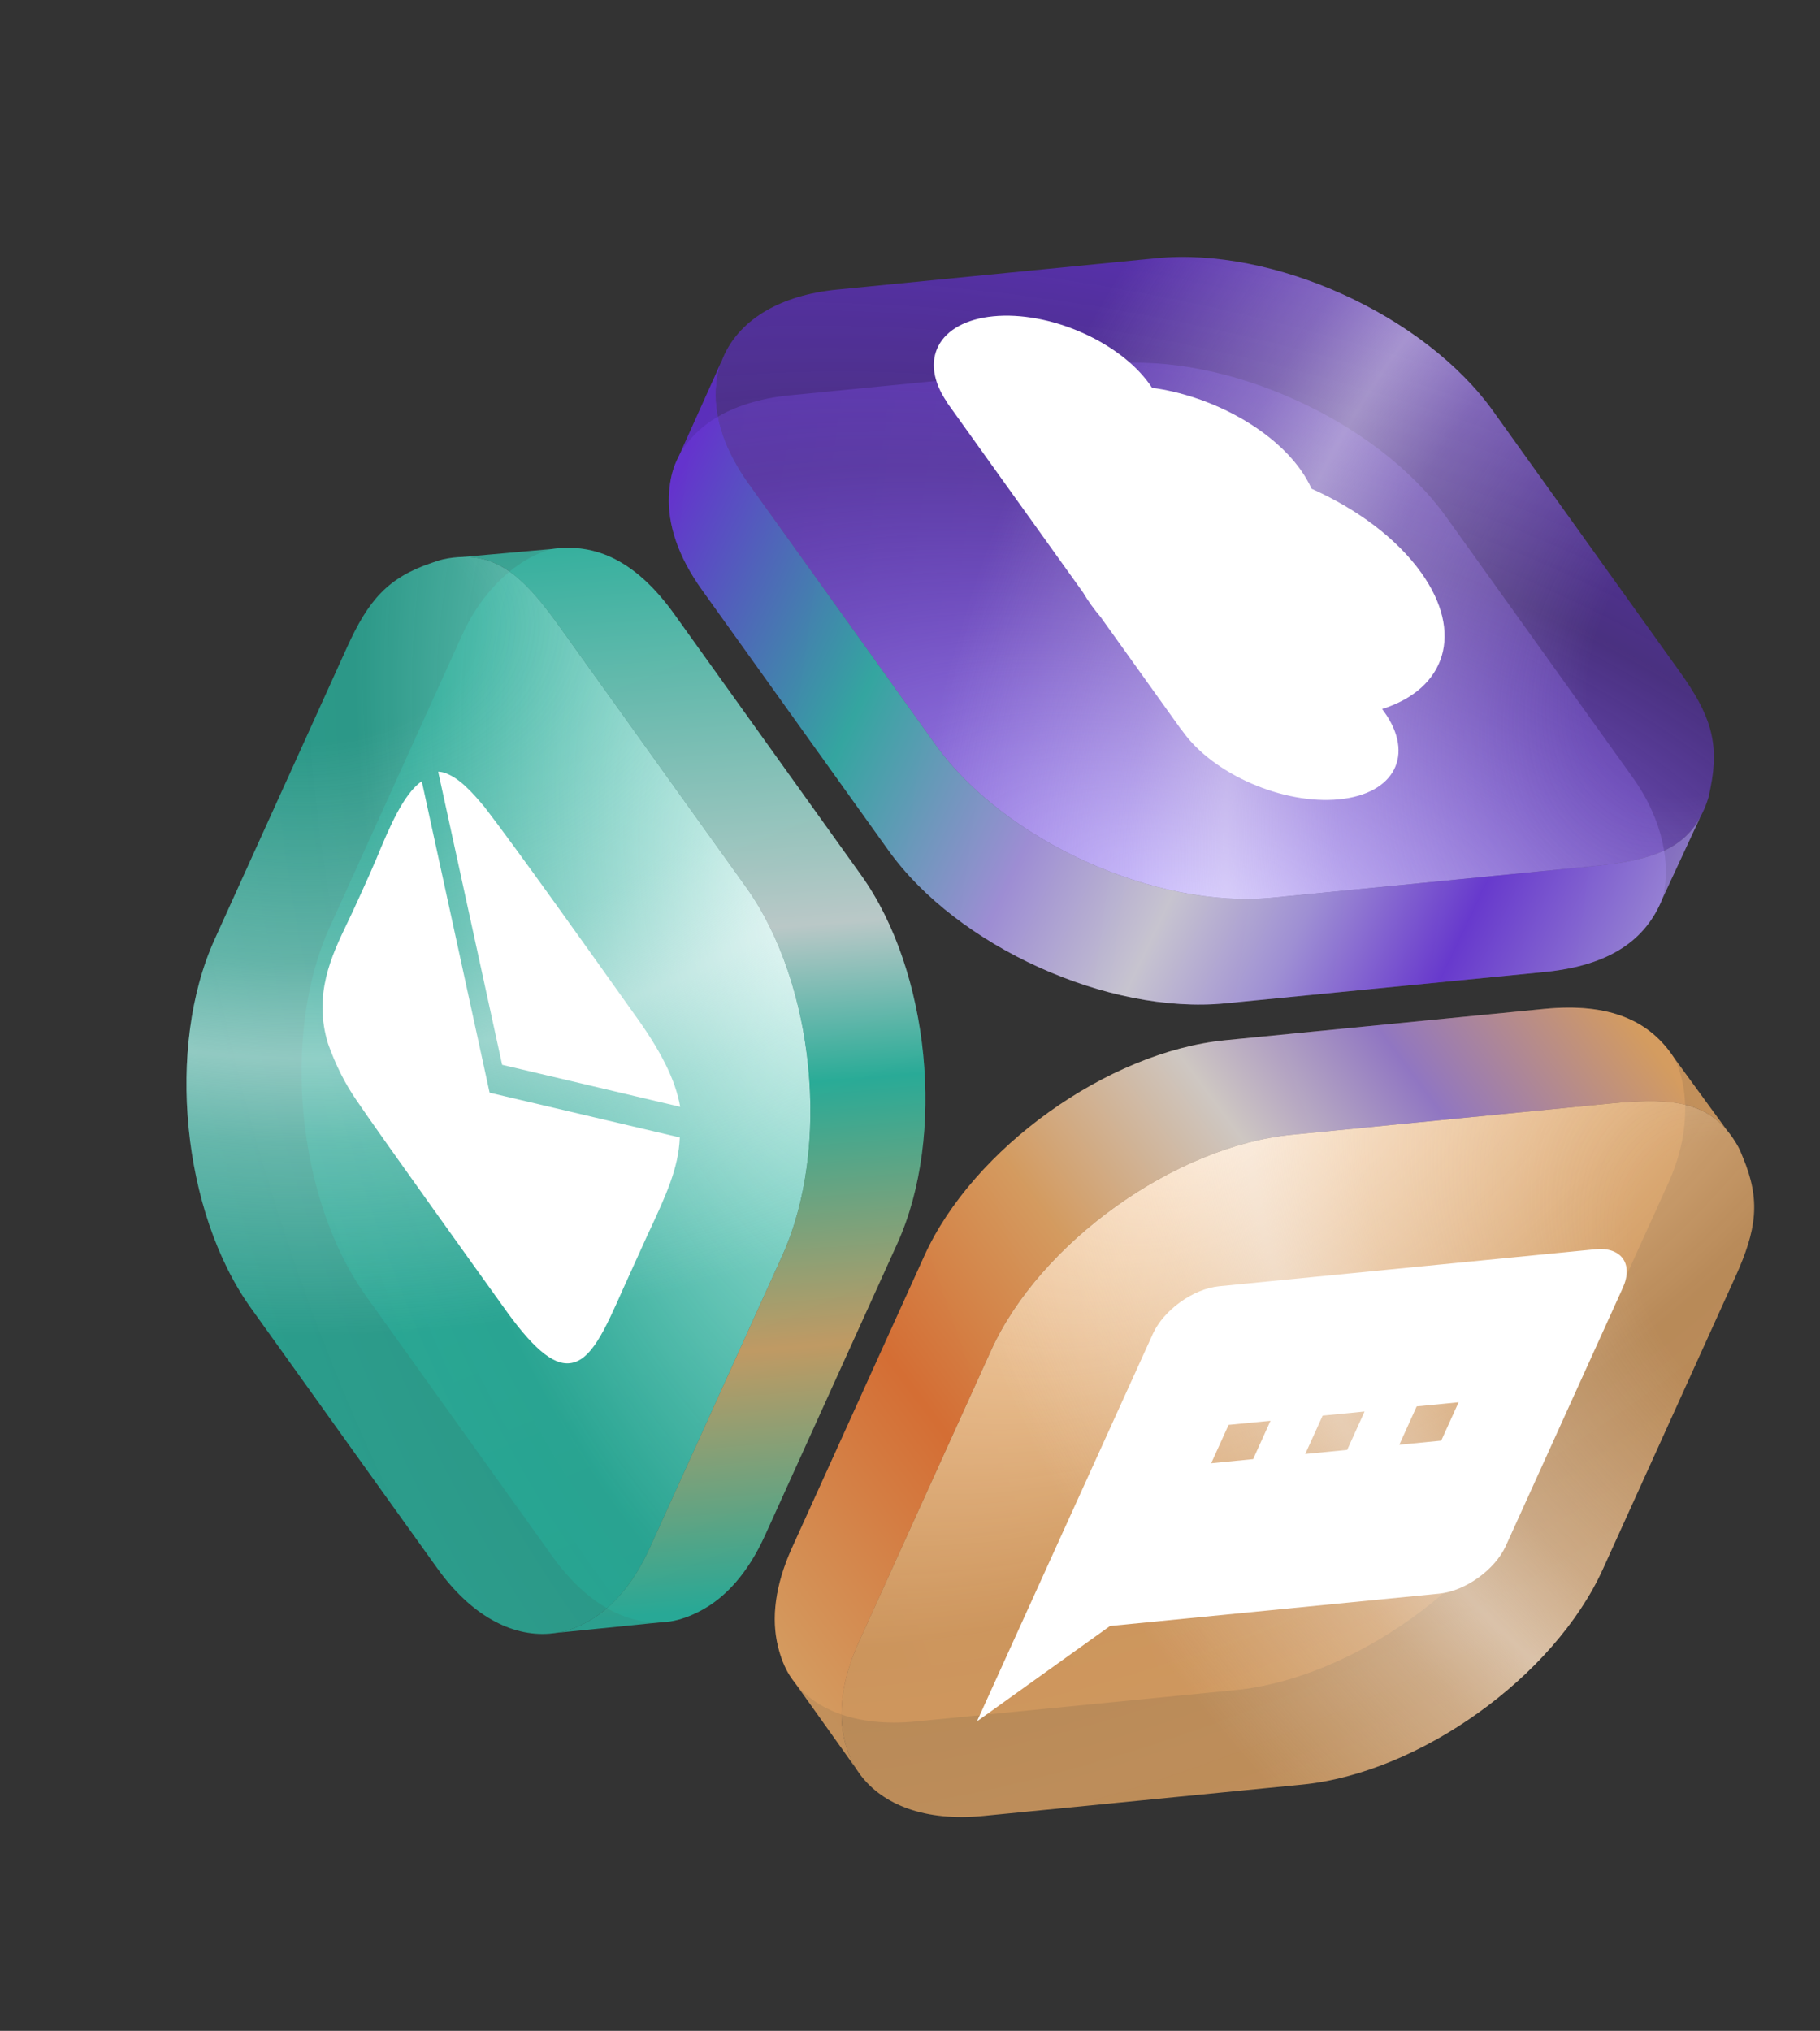
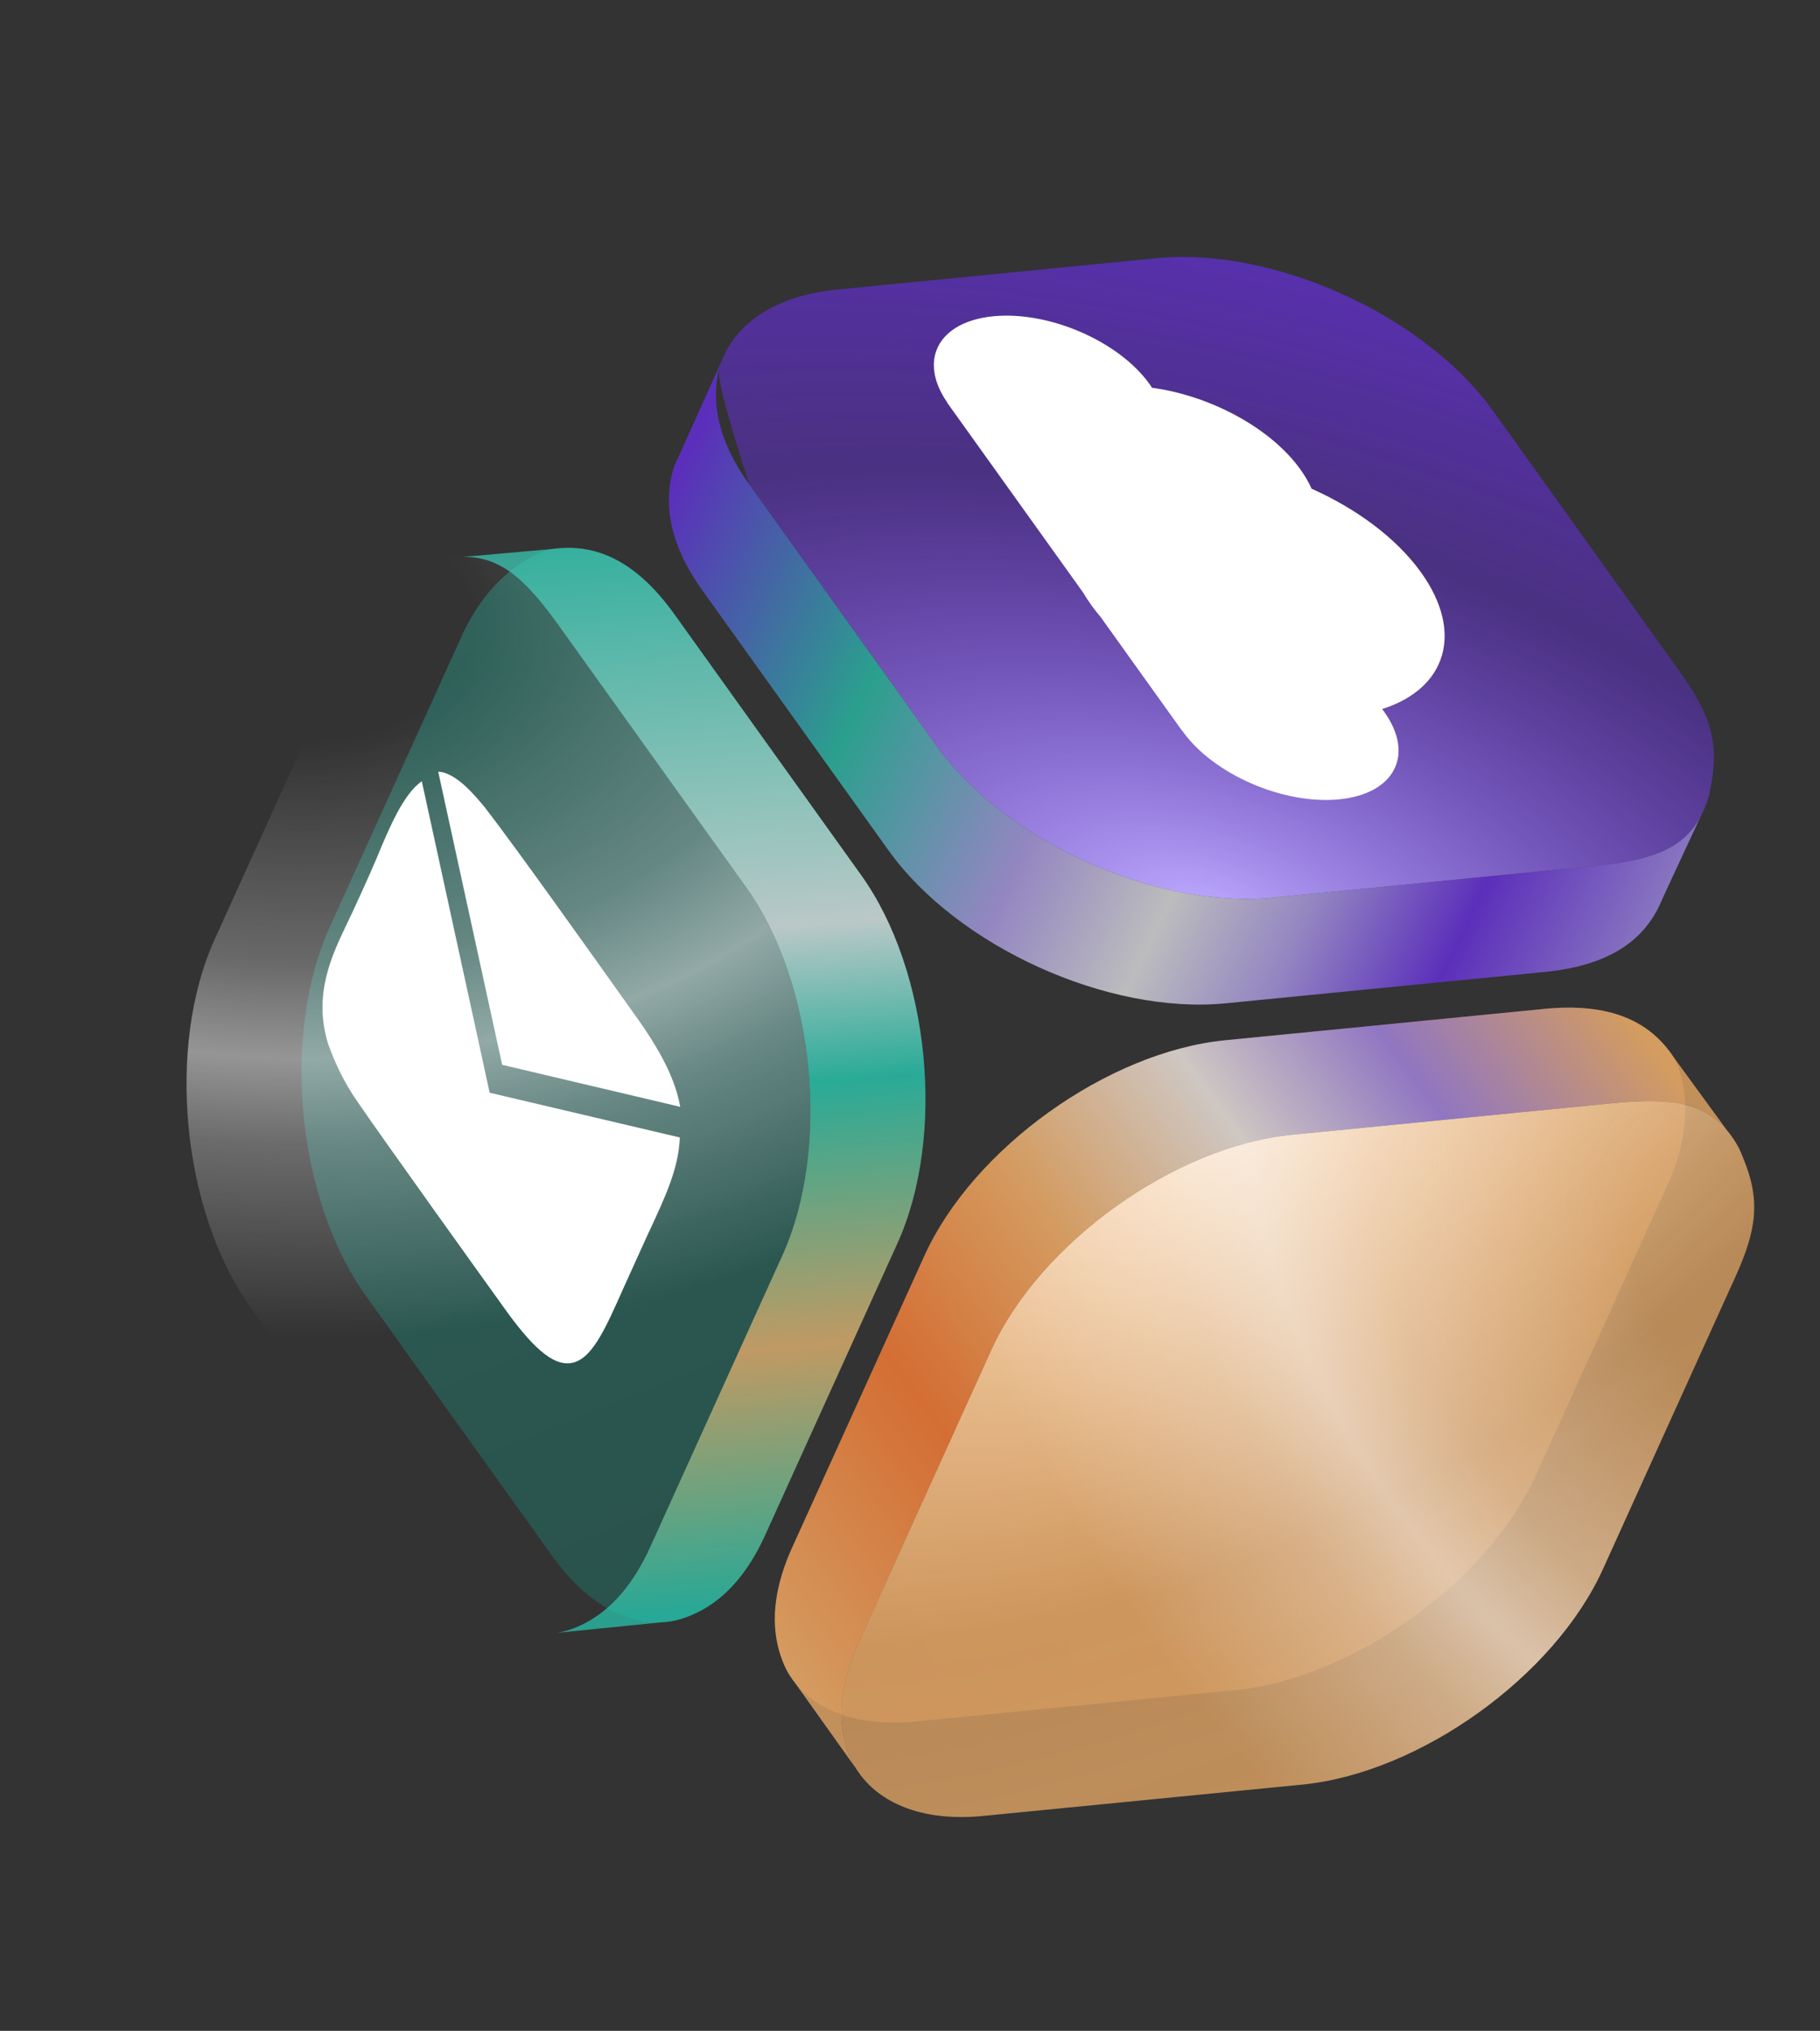
<svg xmlns="http://www.w3.org/2000/svg" width="303" height="338" viewBox="0 0 303 338" fill="none">
  <rect x="0" y="0" width="303" height="338" fill="#333333" stroke="none" />
  <path opacity="0.3" d="M277.783 196.834C281.354 188.96 281.282 181.197 278.723 176.085C274.693 169.906 268.019 166.844 257.075 167.919L203.982 173.134C184.433 175.054 162.011 191.113 153.9 209.003L131.87 257.59C129.015 263.885 128.389 269.402 129.53 274.041C129.955 275.767 130.582 277.462 131.496 278.887C135.106 284.517 142.468 287.498 152.578 286.505L205.671 281.29C225.22 279.37 247.642 263.311 255.753 245.421L277.783 196.834Z" fill="url(#paint0_linear_3043_12326)" />
  <path d="M288.89 212.564C292.46 204.691 293.173 199.784 290.145 192.57C289.865 191.901 289.721 191.483 289.376 190.844C288.832 189.836 288.178 188.924 287.538 188.15C283.294 183.02 276.98 182.785 268.181 183.649L215.088 188.865C195.54 190.785 173.117 206.844 165.006 224.733L142.976 273.321C140.122 279.616 139.495 285.133 140.637 289.771C140.983 291.18 141.455 292.477 142.13 293.689C142.457 294.278 142.823 294.842 143.226 295.379C147.024 300.445 154.12 303.175 163.685 302.235L216.778 297.02C236.326 295.1 258.749 279.041 266.86 261.152L288.89 212.564Z" fill="url(#paint1_radial_3043_12326)" />
  <path d="M288.89 212.564C292.46 204.691 293.173 199.784 290.145 192.57C289.865 191.901 289.721 191.483 289.376 190.844C288.832 189.836 288.178 188.924 287.538 188.15C283.294 183.02 276.98 182.785 268.181 183.649L215.088 188.865C195.54 190.785 173.117 206.844 165.006 224.733L142.976 273.321C140.122 279.616 139.495 285.133 140.637 289.771C140.983 291.18 141.455 292.477 142.13 293.689C142.457 294.278 142.823 294.842 143.226 295.379C147.024 300.445 154.12 303.175 163.685 302.235L216.778 297.02C236.326 295.1 258.749 279.041 266.86 261.152L288.89 212.564Z" fill="url(#paint2_radial_3043_12326)" />
  <path opacity="0.7" fill-rule="evenodd" clip-rule="evenodd" d="M287.537 188.15C283.293 183.02 276.98 182.785 268.181 183.65L215.088 188.865C195.54 190.785 173.117 206.844 165.006 224.733L142.976 273.321C140.122 279.616 139.495 285.133 140.636 289.772C140.983 291.18 141.455 292.478 142.129 293.689C142.257 293.919 142.391 294.144 142.53 294.366L132.369 280.104C132.057 279.714 131.767 279.308 131.497 278.887C130.583 277.462 129.955 275.766 129.53 274.04C128.389 269.402 129.016 263.885 131.87 257.59L153.9 209.002C162.011 191.113 184.434 175.054 203.982 173.133L257.075 167.918C268.02 166.843 274.693 169.905 278.724 176.084L278.724 176.085L278.725 176.081L287.537 188.151L287.537 188.15Z" fill="url(#paint3_linear_3043_12326)" />
-   <path fill-rule="evenodd" clip-rule="evenodd" d="M162.657 286.49L191.932 222.004C193.727 218.046 198.645 214.499 202.971 214.074L265.603 207.922C269.928 207.497 271.978 210.359 270.183 214.318L250.692 257.306C248.897 261.264 243.94 264.814 239.615 265.239L184.812 270.622L162.657 286.49ZM201.651 243.53L208.629 242.844L211.524 236.459L204.546 237.144L201.651 243.53ZM217.309 241.992L224.287 241.306L227.182 234.921L220.204 235.606L217.309 241.992ZM239.945 239.768L232.967 240.454L235.862 234.068L242.84 233.382L239.945 239.768Z" fill="white" />
  <path opacity="0.3" d="M76.91 105.757C80.481 97.883 86.367 92.821 91.898 91.377C99.202 90.337 105.903 93.339 112.306 102.28L143.369 145.652C154.806 161.621 157.502 189.069 149.391 206.959L127.361 255.546C124.507 261.841 120.77 265.948 116.529 268.146C114.951 268.964 113.262 269.609 111.588 269.861C104.974 270.855 97.88 267.282 91.966 259.023L60.902 215.651C49.465 199.682 46.769 172.234 54.88 154.344L76.91 105.757Z" fill="url(#paint4_linear_3043_12326)" />
-   <path d="M57.761 107.77C61.331 99.896 64.552 96.127 71.973 93.65C72.662 93.421 73.071 93.253 73.779 93.091C74.895 92.837 76.013 92.728 77.016 92.699C83.672 92.51 88.009 97.105 93.157 104.293L124.22 147.665C135.657 163.634 138.353 191.083 130.242 208.972L108.212 257.559C105.357 263.854 101.62 267.961 97.38 270.159C96.092 270.827 94.804 271.327 93.449 271.618C92.79 271.759 92.125 271.856 91.455 271.907C85.142 272.389 78.413 268.85 72.816 261.036L41.753 217.664C30.316 201.695 27.62 174.246 35.731 156.357L57.761 107.77Z" fill="url(#paint5_radial_3043_12326)" />
  <path d="M57.761 107.77C61.331 99.896 64.552 96.127 71.973 93.65C72.662 93.421 73.071 93.253 73.779 93.091C74.895 92.837 76.013 92.728 77.016 92.699C83.672 92.51 88.009 97.105 93.157 104.293L124.22 147.665C135.657 163.634 138.353 191.083 130.242 208.972L108.212 257.559C105.357 263.854 101.62 267.961 97.38 270.159C96.092 270.827 94.804 271.327 93.449 271.618C92.79 271.759 92.125 271.856 91.455 271.907C85.142 272.389 78.413 268.85 72.816 261.036L41.753 217.664C30.316 201.695 27.62 174.246 35.731 156.357L57.761 107.77Z" fill="url(#paint6_radial_3043_12326)" />
  <path opacity="0.7" fill-rule="evenodd" clip-rule="evenodd" d="M77.016 92.7C83.671 92.511 88.008 97.106 93.156 104.293L124.219 147.666C135.657 163.635 138.353 191.083 130.241 208.972L108.211 257.56C105.357 263.855 101.62 267.961 97.379 270.16C96.092 270.827 94.804 271.327 93.449 271.618C93.192 271.673 92.934 271.721 92.676 271.763L110.099 270.008C110.598 269.985 111.095 269.936 111.589 269.862C113.264 269.61 114.953 268.965 116.531 268.147C120.771 265.949 124.508 261.842 127.363 255.547L149.393 206.959C157.504 189.07 154.808 161.622 143.371 145.653L112.308 102.28C105.904 93.34 99.204 90.338 91.9 91.378L91.899 91.378L91.901 91.374L77.016 92.699L77.016 92.7Z" fill="url(#paint7_linear_3043_12326)" />
-   <path opacity="0.3" d="M271.815 129.38C276.849 136.408 278.29 144.037 276.775 149.549C274.024 156.394 268.073 160.696 257.129 161.771L204.036 166.987C184.487 168.907 159.369 157.518 147.932 141.549L116.869 98.176C112.844 92.557 111.156 87.267 111.373 82.495C111.453 80.72 111.739 78.934 112.358 77.359C114.804 71.134 121.445 66.778 131.555 65.784L184.648 60.569C204.197 58.649 229.315 70.038 240.752 86.007L271.815 129.38Z" fill="url(#paint8_linear_3043_12326)" />
-   <path d="M279.649 111.789C284.683 118.817 286.337 123.491 284.771 131.156C284.626 131.868 284.566 132.306 284.352 132.999C284.015 134.093 283.55 135.116 283.073 135.999C279.909 141.857 273.762 143.316 264.963 144.18L211.87 149.396C192.321 151.316 167.202 139.926 155.766 123.958L124.703 80.585C120.678 74.966 118.99 69.676 119.207 64.904C119.273 63.455 119.483 62.09 119.909 60.771C120.116 60.13 120.365 59.505 120.656 58.899C123.395 53.192 129.824 49.133 139.389 48.194L192.482 42.978C212.03 41.058 237.149 52.447 248.586 68.416L279.649 111.789Z" fill="url(#paint9_radial_3043_12326)" />
-   <path d="M279.649 111.789C284.683 118.817 286.337 123.491 284.771 131.156C284.626 131.868 284.566 132.306 284.352 132.999C284.015 134.093 283.55 135.116 283.073 135.999C279.909 141.857 273.762 143.316 264.963 144.18L211.87 149.396C192.321 151.316 167.202 139.926 155.766 123.958L124.703 80.585C120.678 74.966 118.99 69.676 119.207 64.904C119.273 63.455 119.483 62.09 119.909 60.771C120.116 60.13 120.365 59.505 120.656 58.899C123.395 53.192 129.824 49.133 139.389 48.194L192.482 42.978C212.03 41.058 237.149 52.447 248.586 68.416L279.649 111.789Z" fill="url(#paint10_radial_3043_12326)" />
+   <path d="M279.649 111.789C284.683 118.817 286.337 123.491 284.771 131.156C284.626 131.868 284.566 132.306 284.352 132.999C284.015 134.093 283.55 135.116 283.073 135.999C279.909 141.857 273.762 143.316 264.963 144.18L211.87 149.396C192.321 151.316 167.202 139.926 155.766 123.958L124.703 80.585C119.273 63.455 119.483 62.09 119.909 60.771C120.116 60.13 120.365 59.505 120.656 58.899C123.395 53.192 129.824 49.133 139.389 48.194L192.482 42.978C212.03 41.058 237.149 52.447 248.586 68.416L279.649 111.789Z" fill="url(#paint9_radial_3043_12326)" />
  <path opacity="0.7" fill-rule="evenodd" clip-rule="evenodd" d="M283.072 135.999C279.908 141.857 273.761 143.316 264.962 144.18L211.869 149.395C192.321 151.316 167.202 139.926 155.765 123.957L124.702 80.585C120.677 74.966 118.989 69.676 119.206 64.904C119.272 63.455 119.482 62.09 119.908 60.771C119.989 60.521 120.076 60.273 120.169 60.029L112.978 75.995C112.748 76.439 112.542 76.894 112.359 77.359C111.74 78.935 111.454 80.72 111.373 82.496C111.157 87.267 112.845 92.557 116.869 98.177L147.932 141.549C159.369 157.518 184.488 168.907 204.036 166.987L257.129 161.772C268.074 160.697 274.024 156.395 276.775 149.55L276.775 149.549L276.777 149.552L283.073 135.999L283.072 135.999Z" fill="url(#paint11_linear_3043_12326)" />
  <path fill-rule="evenodd" clip-rule="evenodd" d="M105.529 168.685C110.054 174.93 112.439 179.67 113.248 184.215L83.603 177.221L72.954 128.437C73.318 128.449 73.684 128.513 74.048 128.628C76.475 129.474 78.564 131.796 80.678 134.321C85.889 141.061 98.681 159.056 103.687 166.098C104.573 167.345 105.215 168.248 105.529 168.685ZM113.178 189.314C112.993 194.384 110.866 198.969 108.066 204.99L108.069 204.957L103.817 214.335L103.795 214.384C100.67 221.432 98.415 226.518 94.869 226.882C91.966 227.191 88.59 224.296 83.625 217.252C81.862 214.81 62.837 188.302 59.31 183.06C57.46 180.387 55.869 177.218 54.614 173.701C52.111 165.558 55.223 159.049 57.732 153.802L57.75 153.763C58.5 152.266 61.653 145.364 62.651 142.953L62.688 142.865C64.745 137.914 67.156 132.109 70.225 130.027L81.52 181.865L113.178 189.314Z" fill="white" />
  <path fill-rule="evenodd" clip-rule="evenodd" d="M157.724 67.016C152.808 59.955 156.19 53.541 165.363 52.64C174.618 51.731 186.264 56.779 191.375 63.915C191.525 64.124 191.667 64.332 191.802 64.539C201.426 65.838 211.516 71.177 216.507 78.145C217.28 79.225 217.894 80.292 218.356 81.337C225.854 84.677 232.501 89.574 236.593 95.287C243.792 105.338 240.736 114.646 230.106 118.01C230.223 118.162 230.337 118.316 230.448 118.471C235.558 125.607 232.198 132.128 222.943 133.038C213.688 133.947 202.042 128.899 196.931 121.763C196.885 121.699 196.84 121.635 196.796 121.571L196.759 121.575L183.241 102.7C182.681 102.04 182.153 101.367 181.663 100.682C181.173 99.998 180.73 99.316 180.334 98.64L157.687 67.02L157.724 67.016Z" fill="white" />
  <defs>
    <linearGradient id="paint0_linear_3043_12326" x1="276.281" y1="171.883" x2="-1.048" y2="268.487" gradientUnits="userSpaceOnUse">
      <stop stop-color="#FFB86C" />
      <stop offset="1" stop-color="#F28C53" />
    </linearGradient>
    <radialGradient id="paint1_radial_3043_12326" cx="0" cy="0" r="1" gradientUnits="userSpaceOnUse" gradientTransform="translate(203.502 188.569) rotate(62.651) scale(139.758 283.783)">
      <stop stop-color="#FFE3C5" />
      <stop offset="0.478" stop-color="#FFB86C" stop-opacity="0.65" />
      <stop offset="0.858" stop-color="#FFB86C" stop-opacity="0.7" />
    </radialGradient>
    <radialGradient id="paint2_radial_3043_12326" cx="0" cy="0" r="1" gradientUnits="userSpaceOnUse" gradientTransform="translate(296.687 215.914) rotate(47.564) scale(175.361 117.813)">
      <stop offset="0.165" stop-color="#F7F7F9" stop-opacity="0" />
      <stop offset="0.475" stop-color="#F7F7F9" stop-opacity="0.275" />
      <stop offset="0.61" stop-color="#F7F7F9" stop-opacity="0.5" />
      <stop offset="0.73" stop-color="#F7F7F9" stop-opacity="0.288" />
      <stop offset="1" stop-color="#F7F7F9" stop-opacity="0" />
    </radialGradient>
    <linearGradient id="paint3_linear_3043_12326" x1="394.634" y1="199.27" x2="188.391" y2="352.897" gradientUnits="userSpaceOnUse">
      <stop offset="0.315" stop-color="#FFB86C" />
      <stop offset="0.45" stop-color="#9F82F8" />
      <stop offset="0.563" stop-color="#F7F7F9" />
      <stop offset="0.694" stop-color="#FFB86C" />
      <stop offset="0.831" stop-color="#FF792F" />
      <stop offset="1" stop-color="#FFB86C" />
    </linearGradient>
    <linearGradient id="paint4_linear_3043_12326" x1="96.668" y1="90.445" x2="206.751" y2="362.705" gradientUnits="userSpaceOnUse">
      <stop stop-color="#28CEB5" />
      <stop offset="1" stop-color="#007362" />
    </linearGradient>
    <radialGradient id="paint5_radial_3043_12326" cx="0" cy="0" r="1" gradientUnits="userSpaceOnUse" gradientTransform="translate(132.077 156.186) rotate(166.129) scale(139.758 283.783)">
      <stop stop-color="#CCF2EC" />
      <stop offset="0.478" stop-color="#28CEB5" stop-opacity="0.65" />
      <stop offset="0.858" stop-color="#28CEB5" stop-opacity="0.7" />
    </radialGradient>
    <radialGradient id="paint6_radial_3043_12326" cx="0" cy="0" r="1" gradientUnits="userSpaceOnUse" gradientTransform="translate(50.103 104.112) rotate(-178.784) scale(175.361 117.813)">
      <stop offset="0.165" stop-color="#F7F7F9" stop-opacity="0" />
      <stop offset="0.475" stop-color="#F7F7F9" stop-opacity="0.275" />
      <stop offset="0.61" stop-color="#F7F7F9" stop-opacity="0.5" />
      <stop offset="0.73" stop-color="#F7F7F9" stop-opacity="0.288" />
      <stop offset="1" stop-color="#F7F7F9" stop-opacity="0" />
    </radialGradient>
    <linearGradient id="paint7_linear_3043_12326" x1="-1.919" y1="19.47" x2="18.43" y2="275.836" gradientUnits="userSpaceOnUse">
      <stop offset="0.283" stop-color="#28CEB5" />
      <stop offset="0.511" stop-color="#CCF2EC" />
      <stop offset="0.563" stop-color="#F7F7F9" />
      <stop offset="0.665" stop-color="#28CEB5" />
      <stop offset="0.835" stop-color="#FFB86C" />
      <stop offset="1" stop-color="#28CEB5" />
    </linearGradient>
    <linearGradient id="paint8_linear_3043_12326" x1="275.197" y1="154.146" x2="-15.628" y2="113.35" gradientUnits="userSpaceOnUse">
      <stop stop-color="#BDAAFF" />
      <stop offset="1" stop-color="#6D2EF5" />
    </linearGradient>
    <radialGradient id="paint9_radial_3043_12326" cx="0" cy="0" r="1" gradientUnits="userSpaceOnUse" gradientTransform="translate(200.562 151.94) rotate(-73.871) scale(139.758 283.783)">
      <stop stop-color="#BDAAFF" />
      <stop offset="0.478" stop-color="#6D2EF5" stop-opacity="0.4" />
      <stop offset="0.858" stop-color="#6D2EF5" stop-opacity="0.7" />
    </radialGradient>
    <radialGradient id="paint10_radial_3043_12326" cx="0" cy="0" r="1" gradientUnits="userSpaceOnUse" gradientTransform="translate(286.646 106.985) rotate(-58.784) scale(175.361 117.813)">
      <stop offset="0.165" stop-color="#F7F7F9" stop-opacity="0" />
      <stop offset="0.475" stop-color="#F7F7F9" stop-opacity="0.275" />
      <stop offset="0.61" stop-color="#F7F7F9" stop-opacity="0.5" />
      <stop offset="0.73" stop-color="#F7F7F9" stop-opacity="0.288" />
      <stop offset="1" stop-color="#F7F7F9" stop-opacity="0" />
    </radialGradient>
    <linearGradient id="paint11_linear_3043_12326" x1="385.958" y1="104.253" x2="153.765" y2="-6.307" gradientUnits="userSpaceOnUse">
      <stop offset="0.28" stop-color="#BDAAFF" />
      <stop offset="0.415" stop-color="#6D2EF5" />
      <stop offset="0.511" stop-color="#BDAAFF" />
      <stop offset="0.595" stop-color="#F7F7F9" />
      <stop offset="0.694" stop-color="#BDAAFF" />
      <stop offset="0.831" stop-color="#28CEB5" />
      <stop offset="1" stop-color="#6D2EF5" />
    </linearGradient>
  </defs>
</svg>